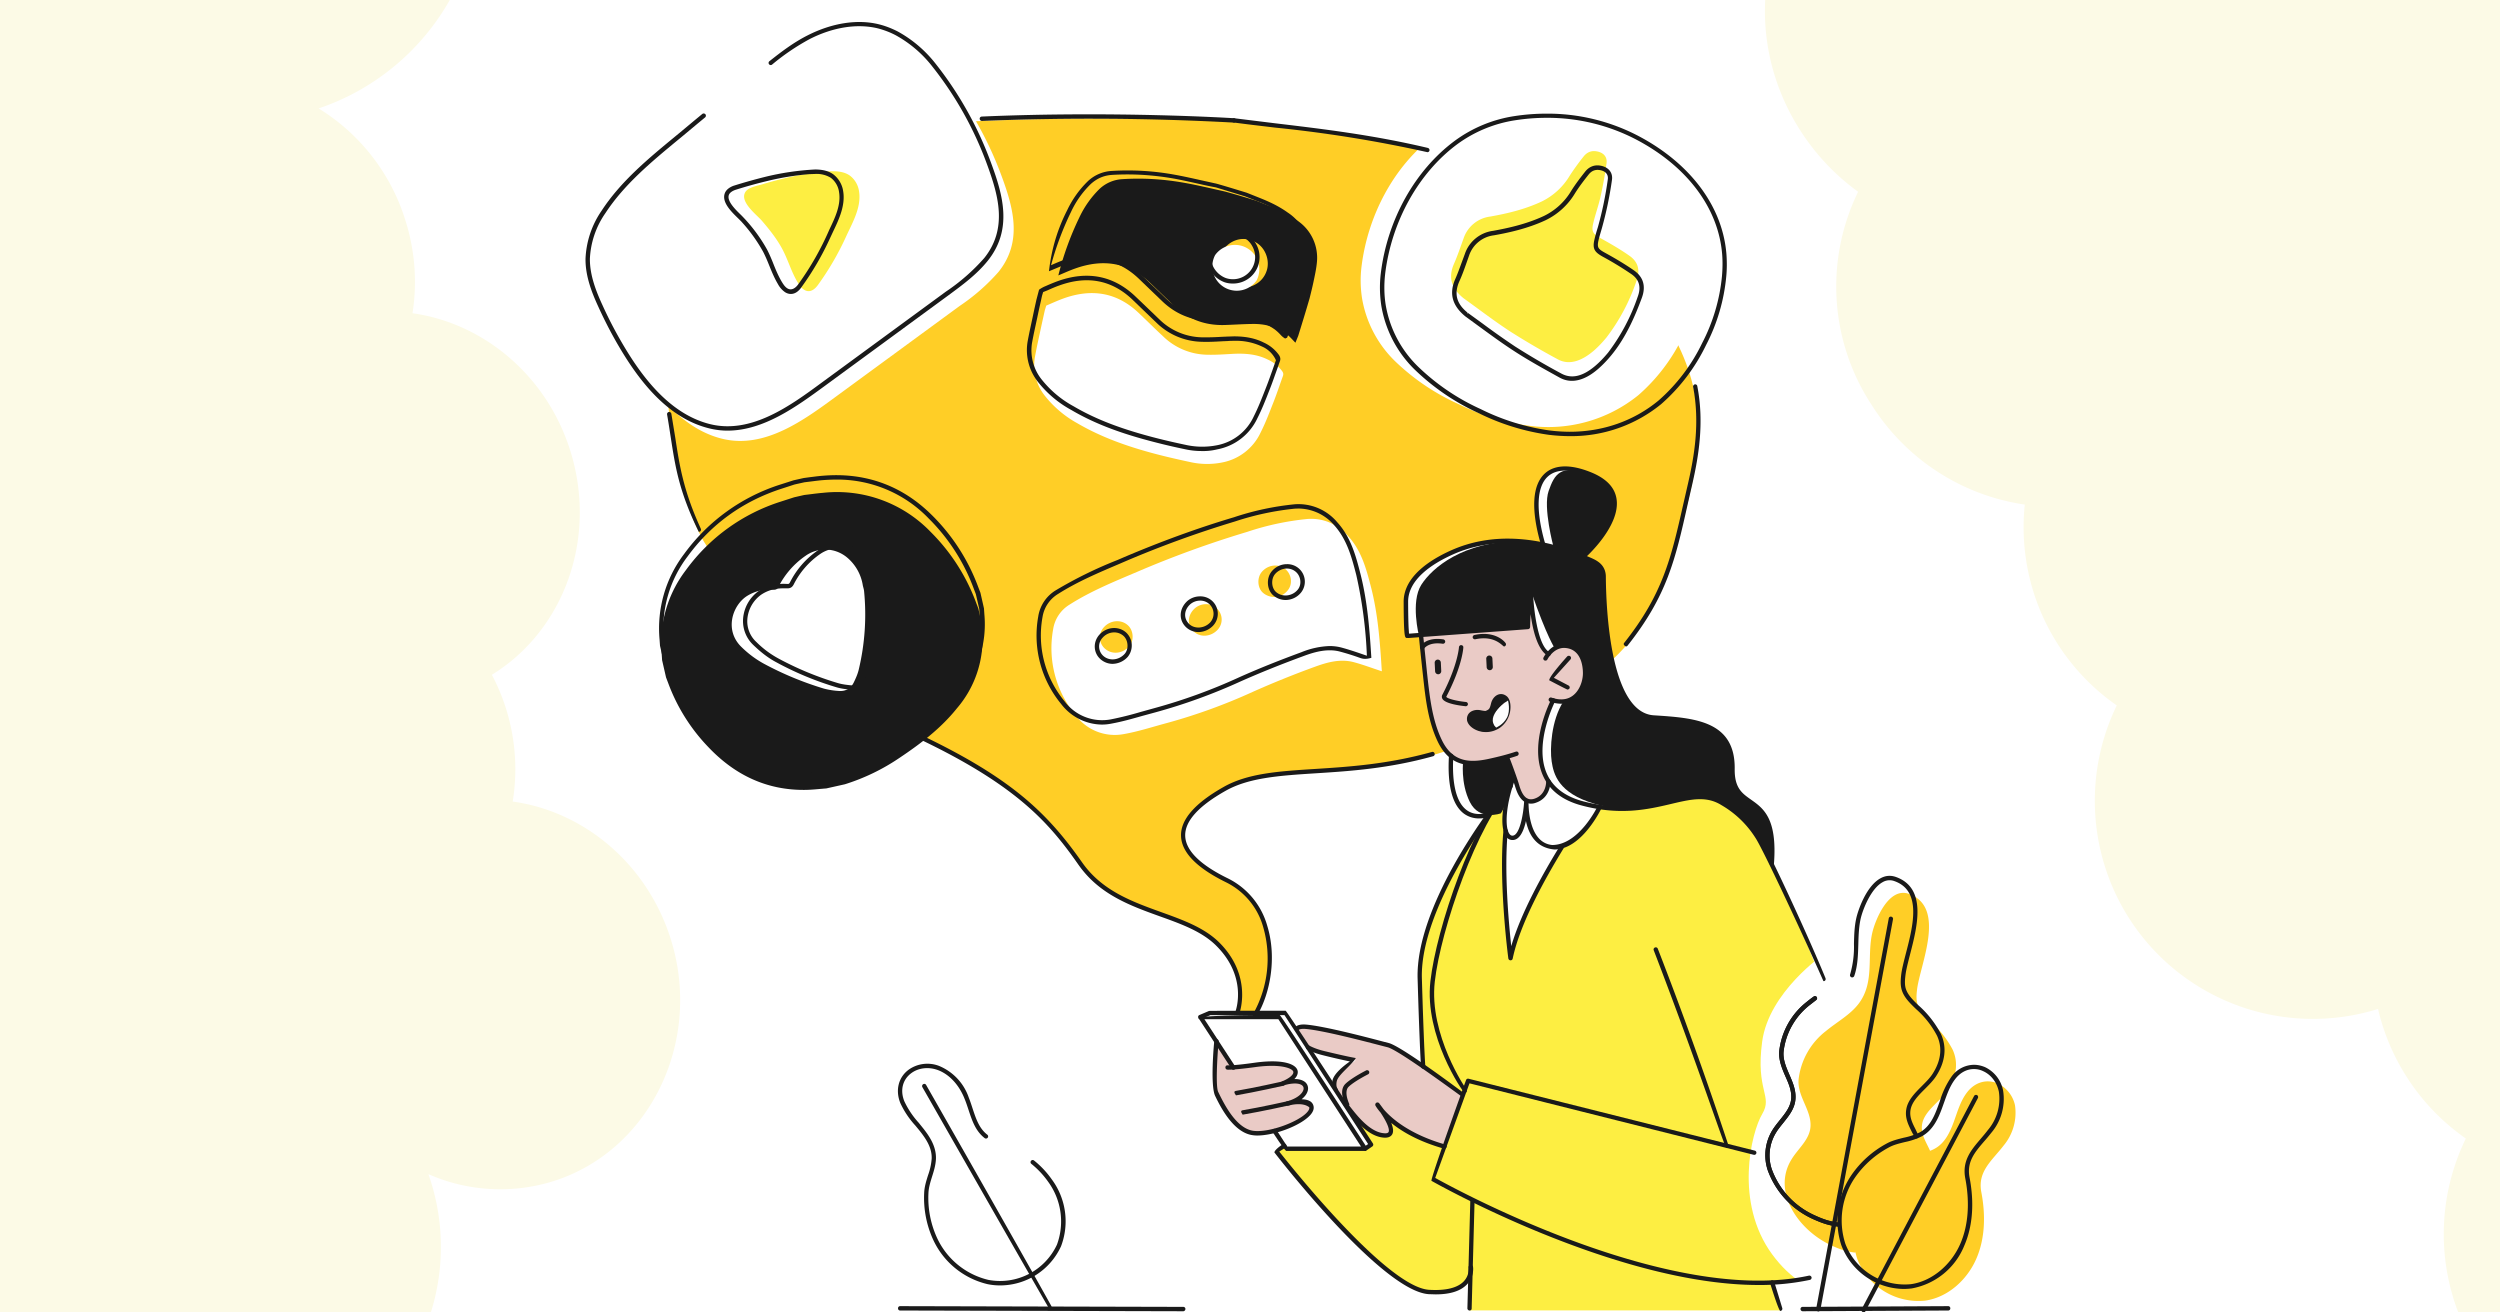
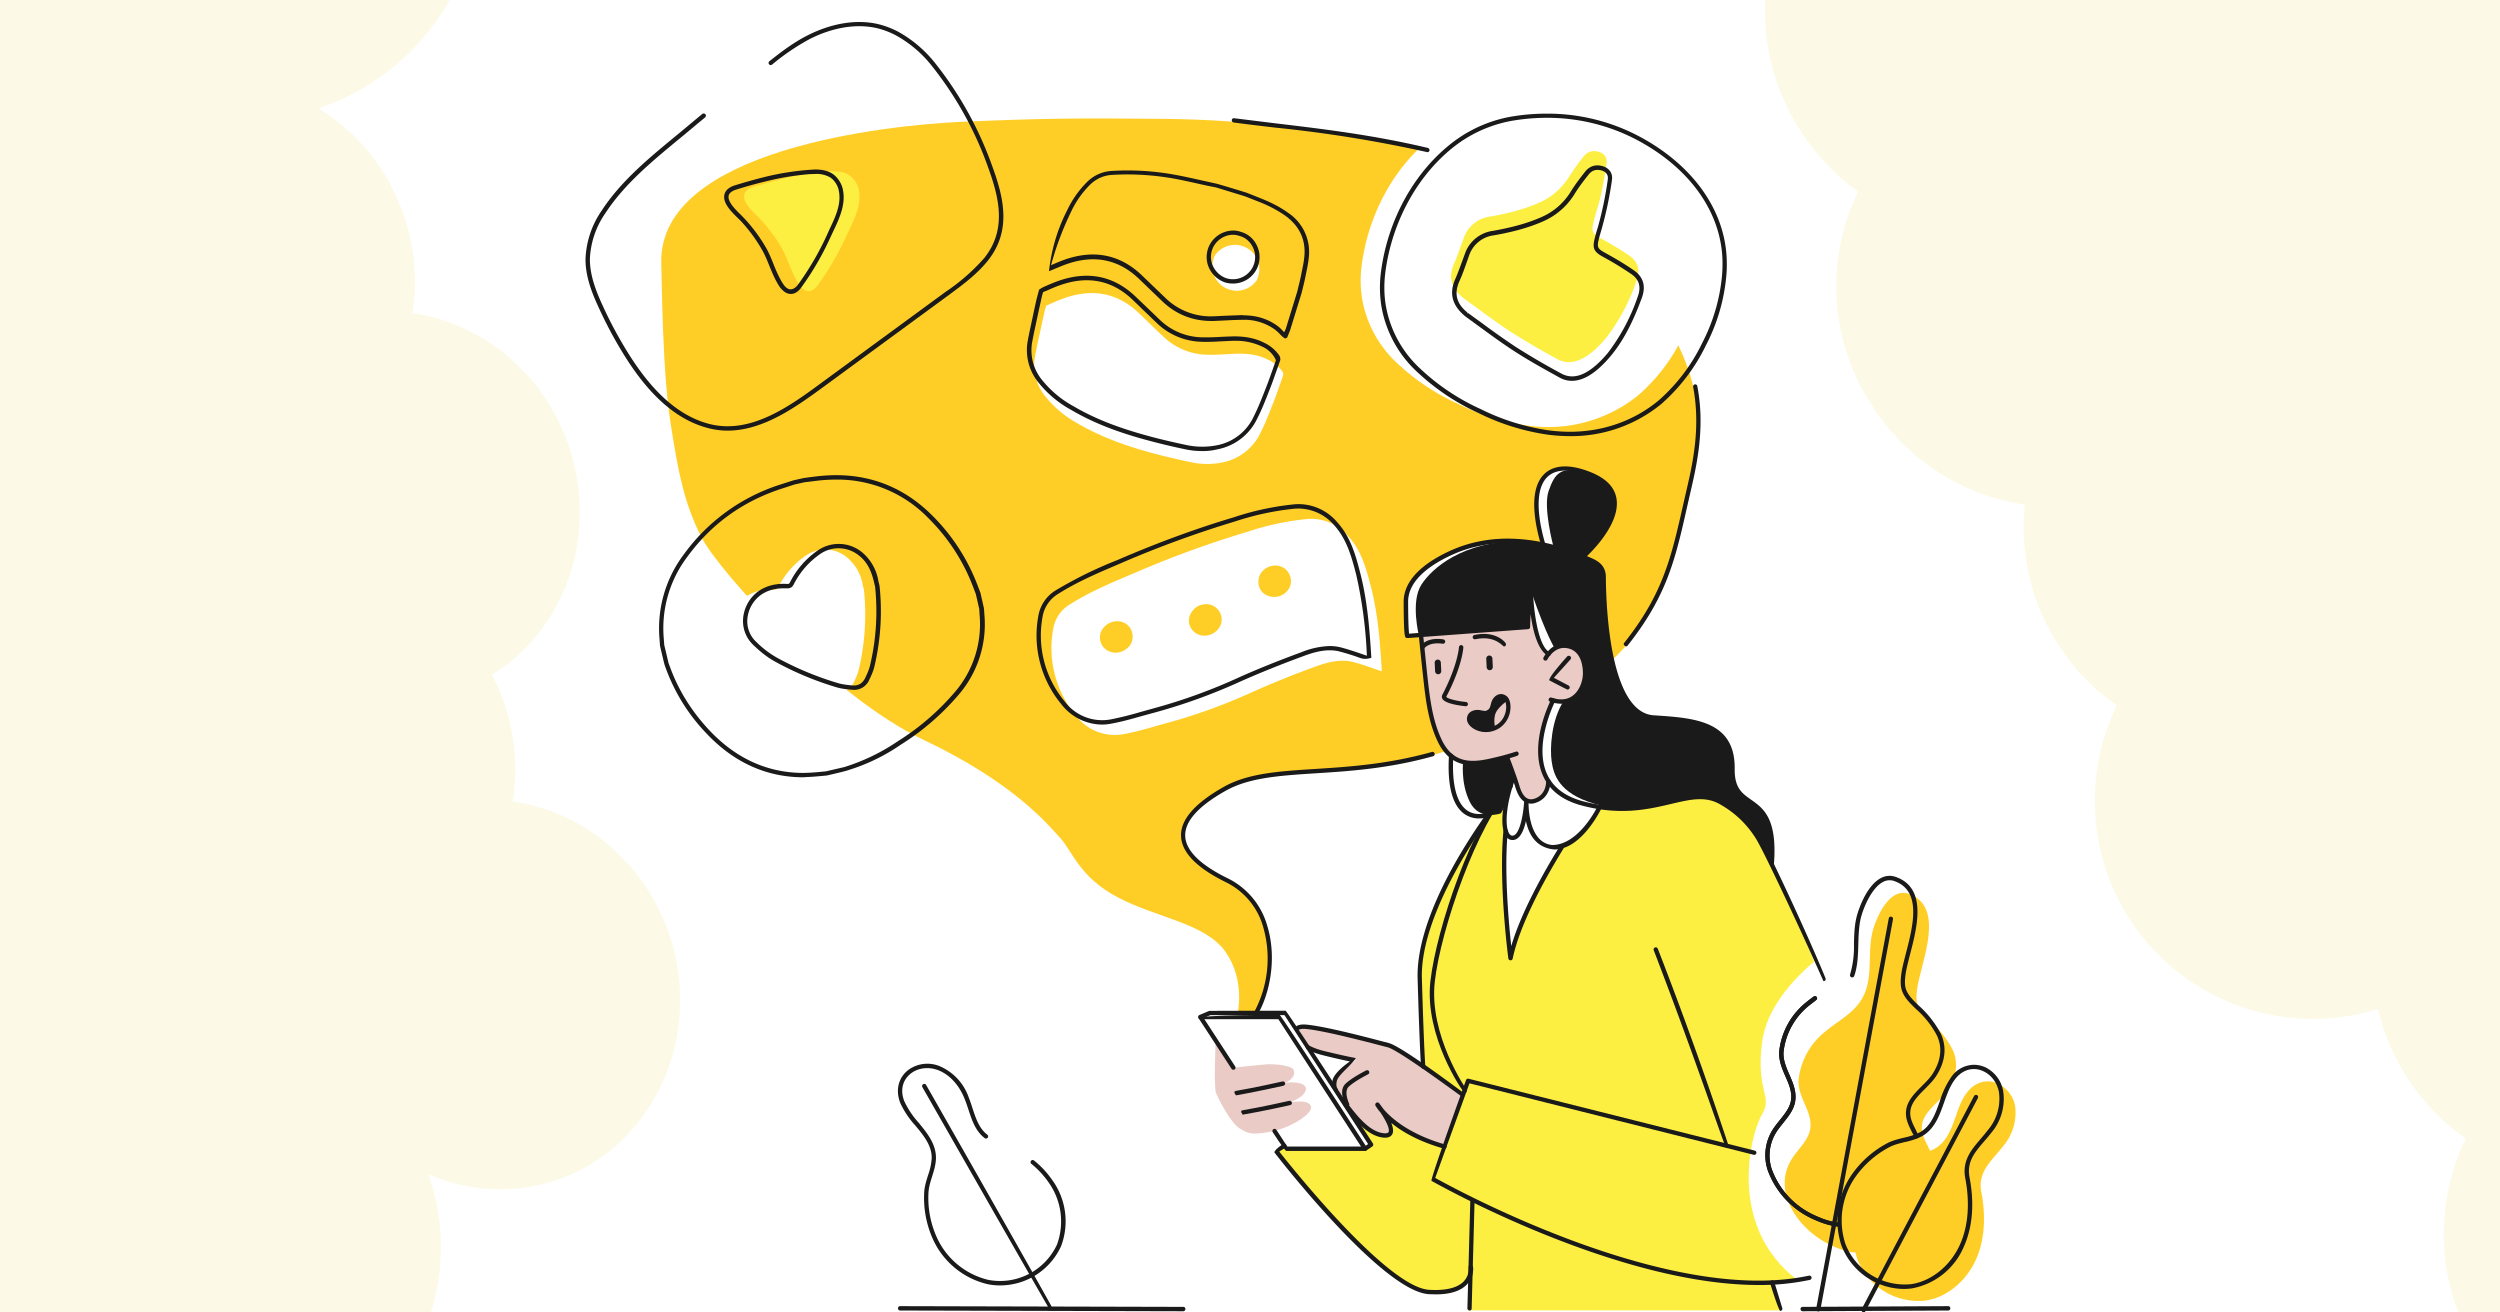
<svg xmlns="http://www.w3.org/2000/svg" xmlns:xlink="http://www.w3.org/1999/xlink" xml:space="preserve" id="b" x="0px" y="0px" version="1.1" viewBox="0 0 2400 1260">
  <style>.st0{fill:#fff}.st1{fill:#ffce26}.st2{fill:#fdee42}.st3{fill:#1a1a1a}.st4{fill:#eacbc6}.st6{fill:#fcfae6}</style>
  <g id="c">
-     <rect width="2400" height="1260" class="st0" />
    <path d="M1205.9 973.7s22.4-37.9 10.8-75.3c-11.6-37.4-24.4-44.6-36.2-50.7-11.8-6.2-41.2-20.9-44.4-41-3.2-20.1 19.8-36.4 42-49.4 22.1-13.1 59.6-14 85.6-15.8 26-1.8 78.7-5.3 123.8-20.3 45.1-15 149.1-61.5 182.2-113 33-51.4 29.3-50.9 40.1-87.5s20.3-74.5 20.4-105.2c.3-45.8-12-100.5-94.1-183.5s-223.1-99-258.6-103.6c-35.6-4.5-75.7-13.4-160.4-14.3-84.8-.9-119.3-.4-193.3 2.8s-290.9 27-289 135c1.9 108.1 6.1 137.8 10.9 166.6 4.8 28.8 10.2 63.8 28 97.8 17.8 33.9 126.1 152.9 212.8 193.9 86.7 41 119.9 81.7 131.5 94.5 11.7 12.8 18.4 37.7 55.7 57.1 37.2 19.4 83.7 24.6 102.9 52.1 19.2 27.6 11.4 59.7 11.4 59.7h17.9v.1z" class="st1" />
    <path d="M1486.6 627.9s-14.4-10.9-25.9-61.1l-3.3 33.9-104.5 8.1s-8.2-32.4 2.2-48.8c10.4-16.4 40-41.7 94.3-42.2 0 0 25.7 3.4 32.7 5.8 0 0-10.3-38-4.7-53.8 5.6-15.8 11-25.9 38.9-16.5 27.4 9.2 26.8 31.9 20.7 46.4-6.9 16.5-26.8 33.4-26.8 33.4s19.5 4.8 19.8 19.4c.3 14.6 3.6 70.6 12.3 95.3 7.9 22.2 17.7 39.8 41.9 40.1 23.6.2 60.4 3.8 67.6 33.2 5.7 23.2-3 33.7 18.8 47.3 17.5 10.9 21.5 19 21 59.3 0 0-12.2-24.3-18.9-32.8-6.7-8.5-33-28.9-42.3-31 0 0-4.6-.2-25.6 4.3-21 4.4-48.9 12.2-83.6 1.9-34.7-10.3-39.2-28.5-41-40.6-1.8-12.1-.5-39.2 11.2-57.5 0 0 20.1 0 20.5-31.3 0 0 2.2-19.4-15.6-19.4-3.5 0-9.7 6.6-9.7 6.6z" class="st0" />
    <path d="M1701.1 829.2s43.8 93.3 59.7 149.1c15.9 55.8 34.9 126.4 29.9 169.1-4.9 42.7-14.4 83.3-89.4 83.9l8.2 26.7h-298.7l.9-34.6s-8.8 27.3-52.5 13.5-134.1-131.8-134.1-131.8l7.6-5.8 1.7 3.6h76.4l-33.7-51.6 5.3-2.1s.7 7.5 11.1 11.7c0 0 14.3.4 35.8-2.9 0 0 23.3 16.6 57.3 42.8l17.9-49.3-38.2-27.5s-3.7-69.7-3.3-83.4c.4-13.7.6-36.6 17.5-74.4 16.9-37.8 45.2-83.5 50.4-86.4l19.3-25.3s-7.2 18.8-5.6 39.4c0 0-1.6 32.8-.5 57.2 1.2 24.4 6.1 67.3 6.1 67.3s10.6-36.8 26.7-65.6c16.1-28.8 22.4-39.2 22.4-39.2s27.6-13.2 35.4-38.5c0 0 18.8 4.9 55.6-1.8s52.3-18.8 81.4 11.7c0-.2 18.6 20.5 29.4 44.2z" class="st2" />
    <path d="M1492.9 622.9s-7.9-11.4-22.8-54.6l-3.4 33.9-104.5 8.1s-8.2-32.4 2.2-48.8c10.4-16.4 40-41.7 94.3-42.2 0 0 25.6 3.4 32.7 5.8 0 0-10.3-38-4.7-53.8s11-25.9 38.9-16.5c27.4 9.2 26.8 31.9 20.7 46.4-6.9 16.5-26.8 33.4-26.8 33.4s19.5 4.8 19.9 19.4c.3 14.6 3.6 70.6 12.3 95.3 7.9 22.2 17.7 39.8 41.9 40.1 23.6.2 60.4 3.8 67.6 33.2 5.7 23.2-3 33.7 18.8 47.3 17.5 10.9 21.5 19 21 59.3 0 0-12.2-24.3-18.9-32.8-6.7-8.5-23.5-26-42.3-31 0 0-8.2-1.8-29.1 2.6-21 4.4-45.3 13.9-80.1 3.6-34.7-10.3-39.2-28.5-41-40.6-1.8-12.1-.5-39.2 11.2-57.5 0 0 20.2 0 20.5-31.3 0 0-2.1-22.2-19.9-22.2-3.4 0-8.6 2.9-8.5 2.9z" class="st3" />
    <path d="M1750.5 916.3s-52.3 35.9-58.8 83.5c-6.5 47.7 10.5 52.1 0 69.7s-27 84.9 9.6 134.7c35.8 48.7 79.1 39.6 79.1 39.6l134.2-260.9-164.1-66.6z" class="st0" />
    <path d="m1446.9 726.2 6.9 18.5-3.2 8.5s-4.4 20-9.8 27.6c0 0-20.4 7.7-29.7-10.8-9.3-18.6-6.4-39.7-6.4-39.7s10.4 2.6 29.6-1.9c8.6-1.9 12.6-2.2 12.6-2.2z" class="st3" />
    <path d="M1469.8 571.9c.1-.3 1.8 45.6 15.4 55.1 1.4.9 12.5-13 26.8-3.9s9.7 29.5 6.4 37.4a20.9 20.9 0 0 1-27.3 11.8s-10.7 22.2-11.7 38.2c-.9 16-1.1 28.2 7.2 40 0 0-.6 16.3-13.2 18.2-12.6 1.9-15.8-11.4-15.8-11.4l-10.6-30.1s-28.1 6.5-39.2 4.7a35.3 35.3 0 0 1-26.8-23.7c-3.9-12.8-9.5-25.6-11.5-49.6-2.1-24-5.1-49.5-5.1-49.5l102-7.8c-.1.2 1.4-23.8 3.4-29.4zM1404.4 1051.3l-17.9 49.3s-12.3-4.3-25-9.3c-22-8.8-42.7-34.5-37.9-29.1 4.7 5.5 15 22.7 10.5 26.4-6.9 5.7-20.8-2.3-30.3-14.4l-10.3-13.4s-12.2-6.1-12.7-15.8c-.5-9.7 2.5-11.6 7.8-16.8a96 96 0 0 1 12.9-10.1s-24.6-4.6-42-10.7c-17.7-6.2-19.3-12.7-17.1-17 2.2-4.3 5.6-5.2 19.6-3.6a1234 1234 0 0 1 72.9 16.6c7.5 2.7 69.5 47.9 69.5 47.9z" class="st4" />
    <path d="M1852.9 1104.9c-3.9-8.9-9.2-16-7.7-25.5 2.1-13.1 17.4-21.9 24.6-32.9 7.9-12.1 10.8-25.7 4.7-38.9a93.2 93.2 0 0 0-20.5-26.2c-5.5-5.3-11.4-10.8-13.3-17.7-1.2-4.2-.9-8.7-.4-13.1 2.6-24.1 28.9-79.4-7.8-92.5-19.8-7-32.7 26.3-35.2 37.8-5.1 22.7 2.5 47.4-13.1 67.8-8.1 10.6-20.8 17.4-31.3 26.1a68.5 68.5 0 0 0-26.3 46.9c-1 16.1 12.2 28.8 11.5 44.4-.6 12.8-11.7 21.2-18.1 31.7-19.3 30.9 6.2 68.1 38.1 82.8 7.6 3.5 14.4 6 22.9 6.9l71.9-97.6z" class="st1" />
    <path d="M1917.9 1040.2c-9.7-4.3-21.4-2.2-29.7 8.7-6.2 8.2-9 18.3-12.5 27.9-3.8 10.3-8.6 20.7-18.5 26-9.9 5.4-22 5.3-31.9 10.8-13 7.1-24.5 17-32.8 29.3a74.4 74.4 0 0 0-9.6 65.4 62.9 62.9 0 0 0 65.3 40.3c21.6-3.1 39.9-19.6 48.8-39.6 8.9-20 9.2-42.9 5.1-64.4-3.9-20.1 10.2-30.3 21.4-44.9a49.2 49.2 0 0 0 10.9-38.6 30.1 30.1 0 0 0-16.5-20.9z" class="st1" />
    <path d="M874.2 1039.6c-8.7 6.1-13 17.2-7.8 29.9 3.8 9.5 11 17.2 17.5 25.2 6.9 8.5 13.2 18 12.7 29.3s-6.8 21.6-7.2 32.9a92.9 92.9 0 0 0 8.2 43.2 75.1 75.1 0 0 0 51.1 42.1 62.8 62.8 0 0 0 68.2-35.1c8.6-20.1 3.9-44.3-8.7-62.2a108.5 108.5 0 0 0-52.5-37.6c-19.2-7.1-20.7-24.4-27.4-41.5a48.8 48.8 0 0 0-27.4-29.2 29.3 29.3 0 0 0-26.7 3z" class="st0" />
    <polygon points="1310.8,1102.8 1234.4,1102.8 1153.1,976.4 1228.4,976.4" class="st0" />
    <path d="m1167.1 998.9 17 26.1s26.5-3 33.2-3.3c6.7-.2 23.2.9 24.8 5.8 1.6 4.9-3 10.3-8.8 12 0 0 16.2-2.2 19.7 3.6 3.5 5.8-7.5 13.6-17.6 15.8 0 0 19.9-4.8 23 2.8 3.1 7.6-21.6 22.1-39.8 25-18.2 2.9-20 1.6-28.6-3.5-8.6-5.1-20.2-28.2-22.6-33.8-2.4-5.7-.3-50.5-.3-50.5z" class="st4" />
-     <path d="M872.9 43.9c14 7.3 26.2 18.5 36.1 31a345.3 345.3 0 0 1 52.6 94.3c11.7 31.6 19.9 63.2-3 91.8a191.2 191.2 0 0 1-37.3 32.7l-117.5 86.1c-31.5 23.1-69.4 51.5-110.5 41.4-40.3-9.9-68.2-47.9-87.8-82a398.5 398.5 0 0 1-17.5-34.5c-6.4-14-11.9-28.9-11.8-44.3a84.9 84.9 0 0 1 15.2-45.1c19.5-29.8 48.2-52.6 75.3-75 20.5-16.9 40.8-34.6 62.3-50.2 19.7-14.3 37.3-31.3 59.3-42.4 20.6-10.5 44.7-15.9 67.2-10.3a75.9 75.9 0 0 1 17.4 6.5z" class="st0" />
    <path d="M721.8 179.9c-3.1 1.2-5.8 2.9-6.9 5.7-3.7 9.1 11.4 20.5 16.4 26.2 7.5 8.7 14.9 18 20.2 28.2 5.2 10.1 8.3 21.1 14.2 31 1.6 2.7 3.5 5.5 6.3 7.2 5.4 3.3 10-.2 13.2-4.6 10.5-14.5 19.5-30 26.9-46.2 6.1-13.4 15-28.3 12.6-43.6a23 23 0 0 0-8.8-15.2c-6.2-4.4-14.4-4.5-22-4a267.2 267.2 0 0 0-42.5 7c-7 1.7-13.9 3.6-20.8 5.7-2.6.7-5.9 1.4-8.8 2.6z" class="st2" />
    <path d="m1003 298 1.4-4.6c5.4-2.3 10.8-4.8 16.3-6.8 26.7-9.7 51.1-6.3 72.2 13.6 7.9 7.5 15.6 15.2 23.6 22.6a62.1 62.1 0 0 0 41.2 17.7c8.5.3 17.1-.3 25.7-.8 11.8-.6 23.2.2 33.9 5.6a34.7 34.7 0 0 1 13.7 11.2c1 1.5 1.2 2.8.6 4.5-2.9 8-5.6 16.2-8.7 24.2-4 10.1-7.8 20.4-12.7 30a51.3 51.3 0 0 1-37.1 28.8 73.3 73.3 0 0 1-29.5-.2c-14-3-28.1-6.2-41.9-10.1-23.5-6.6-46.3-15-67.5-27.4a103 103 0 0 1-30.7-25.8 47 47 0 0 1-9.9-38.2c1.9-10.4 4.3-20.8 6.5-31.2l2.9-13.1z" class="st0" />
-     <path d="m1246.3 322.4-2.7 6.6c-2.8-2.8-5.4-6-8.6-8.3-9.6-7-20.7-9.9-32.5-9.7-8.8.1-17.6.7-26.5 1-18.4.6-34.6-5-48.1-17.7-7.9-7.4-15.7-15.1-23.6-22.6-21.1-19.9-45.4-23.5-72.2-13.9-5.4 1.9-10.6 4.3-16.1 6.6a289.1 289.1 0 0 1 20.2-55.7 94.5 94.5 0 0 1 19.2-27.2 34.8 34.8 0 0 1 21.9-9.5c20.2-1.3 40.3 0 60.2 3.6 12.8 2.3 25.5 5.4 38.2 8.2 11.5 3.1 20.9 6 30.3 8.9l12.6 5a124 124 0 0 1 26.3 13.7 43 43 0 0 1 19.3 40.7c-.6 6.3-2 12.5-3.3 18.7-1.1 5.2-2.4 10.4-3.7 15.6-3.5 12.1-7.2 24.1-10.9 36zm-45.8-91.8c-11.9-4.2-24.8 3.3-28.7 14.2a23.6 23.6 0 0 0 14.5 30.2c11 3.7 26.2-1.8 30.1-16.4 2.8-10.7-3.1-24.6-15.9-28zM942.5 598.9l-3.3-14.7-2.2-5.8a187.2 187.2 0 0 0-43.8-68 124.7 124.7 0 0 0-103-37.3c-6.1.5-12.1 1.4-18.2 2.1l-9.6 2.2-12.7 4.1a179.7 179.7 0 0 0-91.3 65.9 115.7 115.7 0 0 0-23.7 69.1c0 5.7.6 11.5.9 17.2l3.8 16.6 2.2 5.8a176.6 176.6 0 0 0 38.4 61.1c25.3 26.7 56 41.6 93.3 41.1 6.6-.1 13.2-.9 19.9-1.4l17.9-4a199.2 199.2 0 0 0 52.2-25.2c20.5-13.7 40-28.5 55.5-47.9a101.6 101.6 0 0 0 24.4-63.2c.2-6-.4-11.9-.7-17.7z" class="st3" />
    <path d="M828.3 562a43.8 43.8 0 0 0-15.1-26.8 32.7 32.7 0 0 0-39.9-1.6 80.3 80.3 0 0 0-26 29.8c-1.1 2.1-2.2 2.8-4.5 2.7a41 41 0 0 0-26.2 6.4c-13.8 9.3-21.2 32.9-4.7 48.7a96.2 96.2 0 0 0 21.5 16 309.2 309.2 0 0 0 57.7 23.9 72 72 0 0 0 13.9 2.2c6.7.6 11.8-2.3 14.7-8.3 1.9-3.9 3.7-8 4.7-12.2a228 228 0 0 0 5.1-75.5c-.2-1.7-.8-3.5-1.2-5.3zM1339 346.5a110 110 0 0 1-31.4-59.9 111 111 0 0 1-.5-31c6-48.2 30.6-96.2 70-125.5a127.5 127.5 0 0 1 56.3-23.4 190 190 0 0 1 118.3 19c42.9 22.7 79.2 61.6 83.1 111.9.5 6.9.5 13.9-.2 20.8-2 22.7-8.9 44.7-19.2 65a175.1 175.1 0 0 1-42.5 55.9 137.2 137.2 0 0 1-106.5 29.2c-23.2-3-45.6-10.4-66.5-20.7a214.9 214.9 0 0 1-60.9-41.3z" class="st0" />
    <path d="M1530 336.7c-10.1 8.6-22.6 14.8-34.6 8.2a723.3 723.3 0 0 1-45-26.3c-15.6-10.1-30.3-21.5-45.4-32.3-11.6-9.4-15-19.9-9.1-33.2 3.5-7.9 6.2-16.2 9.2-24.4a31 31 0 0 1 25.5-20.8c16.9-3 33.4-7 49.1-14.3a64.1 64.1 0 0 0 27.4-25.2 234 234 0 0 1 13.2-18.2c2.9-3.7 6.9-5.7 11.9-5 6.6.9 10.9 4.9 10.1 11.4a376.7 376.7 0 0 1-6 33.1c-1.9 8.3-4.9 16.4-6.8 24.7-1.9 8-.1 10.4 7.1 14.3 9.4 5.2 18.8 10.6 27.6 16.8 8.5 5.9 10.6 14 6.8 24.2a187.6 187.6 0 0 1-28.8 54.3c-3.3 4-7.5 8.6-12.2 12.7z" class="st2" />
    <polygon points="1316.4,1097.9 1310.8,1102.8 1228.4,976.4 1153.6,975.9 1161.6,972.4 1234.3,972.4" class="st0" />
    <path d="M1206.3 269.3a23.4 23.4 0 0 1-39.8-24.4 23.4 23.4 0 0 1 39.8 24.4zM1326.5 644.4c-9.3-3-18.1-6.4-27.2-8.8-12.8-3.3-25.2.2-37 4.5a913.9 913.9 0 0 0-59.9 24.2 544 544 0 0 1-81.8 29.7c-13.9 3.7-27.5 8.2-41.6 10.7a46.8 46.8 0 0 1-46.6-18.3 101 101 0 0 1-21.4-82.2 33.7 33.7 0 0 1 16-23.9c20.3-12.9 42.5-21.9 64.6-31.3a987.7 987.7 0 0 1 105.7-38.4 262 262 0 0 1 58-12.4c15.8-1 28.6 5.1 39.1 16.7 12.6 13.8 17.2 31.1 21.7 48.5 6.8 26.3 8.7 53.3 10.4 80.3.2.5 0 1 0 .7z" class="st0" />
    <path d="M1168.8 604.7c-6.5 6.8-16.7 7.5-23 1.4-6-5.8-6-14.6.2-21.1 5.9-6.2 16.1-6.7 22-1.1 6.1 5.7 6.4 14.9.8 20.8zM1234 546.4c6 5 7.1 14.3 2.4 20.1a16.5 16.5 0 0 1-23.8 2.7c-5.4-4.5-6.1-14.3-1.4-20 5.8-7.1 16.1-8.4 22.8-2.8zM1059.9 602c6.2-6.8 16.6-7.6 23-1.6 5.4 5 5.9 14.7 1.2 20-6.6 7.4-16.8 8.3-23.6 2.1a14.4 14.4 0 0 1-.6-20.5z" class="st1" />
    <path d="M698.5 413.4c-5.9 0-11.8-.7-17.8-2.2-43.4-10.7-71.6-52.5-89.1-83-6.1-10.7-11.9-22-17.6-34.6-6-13.1-12.1-28.8-11.9-45.2a87.5 87.5 0 0 1 15.5-46.2c18.4-28.2 45-50.1 70.7-71.3l5.1-4.2 13.3-11.1 7.5-6.2c.9-.7 2.2-.6 3 .3.7.9.6 2.2-.3 3l-7.5 6.2-13.3 11.1-5.1 4.2c-25.4 21-51.7 42.7-69.8 70.4a83 83 0 0 0-14.9 43.9c-.1 15.6 5.8 30.7 11.6 43.4a390.5 390.5 0 0 0 17.5 34.3c17.1 29.8 44.6 70.7 86.4 81 39.5 9.7 77.1-17.8 107.2-40L908 280a189.3 189.3 0 0 0 36.9-32.3c22.6-28.3 13.7-59.8 2.7-89.8a337 337 0 0 0-52.3-93.7 114.3 114.3 0 0 0-35.5-30.4c-5.5-2.9-11.2-5-16.8-6.5-19.8-4.9-43.1-1.3-65.7 10.2A217.8 217.8 0 0 0 741.2 62a2 2 0 1 1-2.6-3.2c11.1-8.8 23.1-18 36.8-24.9C798.9 22 823.3 18.2 844 23.4c6 1.5 11.9 3.8 17.8 6.8a118.7 118.7 0 0 1 36.8 31.5 343 343 0 0 1 52.9 94.9c11.5 31 20.7 63.9-3.3 93.8-10.6 13.2-24.4 23.3-37.7 33.1l-119 87.2c-26.4 19.3-58.3 42.7-93 42.7z" class="st3" />
    <path d="M759.2 282.2c-1.8 0-3.6-.5-5.4-1.6a22.1 22.1 0 0 1-7-7.9c-3.4-5.7-5.9-11.8-8.3-17.7-1.8-4.5-3.7-9.1-6-13.5a150.6 150.6 0 0 0-19.9-27.8c-1-1.2-2.5-2.6-4.1-4.2-6.8-6.6-16-15.7-12.6-24.2 1.2-2.9 3.8-5.2 8.1-6.9a524.8 524.8 0 0 1 29.7-8.4 257.7 257.7 0 0 1 48.7-7.3c7.5 0 13.1 1.5 17.5 4.6a25 25 0 0 1 9.6 16.6c2.1 13.6-4.2 26.9-9.8 38.6l-2.9 6.2a273.6 273.6 0 0 1-27.1 46.6c-3.1 4.6-6.6 6.9-10.5 6.9zM782.5 167l-5.6.2a260 260 0 0 0-42.1 7 419.4 419.4 0 0 0-29.2 8.2c-3.1 1.2-5 2.7-5.8 4.5-2.4 5.9 6.1 14.2 11.7 19.6a152.6 152.6 0 0 1 24.9 33.1c2.3 4.5 4.3 9.2 6.1 13.8 2.3 5.8 4.8 11.7 8 17.1 1.4 2.3 3.1 5 5.5 6.4 4.2 2.5 8.2-.9 10.4-4.1a276.1 276.1 0 0 0 29.7-52.2c5.6-11.7 11.4-23.8 9.4-36.1a20.7 20.7 0 0 0-7.9-13.8 26.1 26.1 0 0 0-15.1-3.7zM1153.8 433c-5.2 0-10.4-.5-15.5-1.6a609.5 609.5 0 0 1-42-10.2c-27.4-7.7-49-16.5-68-27.7a104 104 0 0 1-31.4-26.3 49.1 49.1 0 0 1-10.3-39.8c1.4-7.6 3.1-15.2 4.7-22.7l1.8-8.5 1.9-8.6 2.5-9.5c2.9-2 4.7-2.8 6.4-3.5 3.6-1.6 7.4-3.2 11.2-4.6 28.5-10.3 53.5-5.5 74.4 14.1l11.3 10.8 12.3 11.8a60 60 0 0 0 39.8 17.1c6.9.2 14-.1 20.8-.5l4.7-.2 6.2-.2c11.4 0 20.6 1.9 28.7 6a36.5 36.5 0 0 1 14.5 11.9c1.4 2.1 1.7 4.1.8 6.3l-3.3 9.3c-1.8 5-3.5 10-5.4 14.9l-1.8 4.6c-3.3 8.5-6.8 17.3-11 25.6a53.4 53.4 0 0 1-38.6 29.9 56.2 56.2 0 0 1-14.7 1.6zm-152.4-152.6-1.1 3.7-1 4.6-1.9 8.5-1.8 8.5c-1.6 7.5-3.3 15-4.7 22.6a44.8 44.8 0 0 0 9.5 36.5 100 100 0 0 0 30.2 25.2c18.7 11 40 19.6 67 27.2 12.3 3.5 25.6 6.7 41.7 10.1a73 73 0 0 0 28.7.2 48.9 48.9 0 0 0 35.6-27.7c4.1-8.1 7.5-16.8 10.8-25.2l1.8-4.6c1.9-4.9 3.6-9.8 5.4-14.8l3.3-9.4a26 26 0 0 0-13.3-13.1 58.2 58.2 0 0 0-26.9-5.5c-2 0-4 0-6 .2l-4.7.2c-6.9.4-14.1.8-21.2.5a64 64 0 0 1-42.5-18.2l-12.3-11.8-11.2-10.8c-19.7-18.5-43.1-23-70-13.2-3.7 1.3-7.4 2.9-10.9 4.5l-4.5 1.8z" class="st3" />
    <path d="M1233.7 325c-2.4-1.5-3.2-2.4-4.1-3.3a42.2 42.2 0 0 0-5.8-5.4 50.2 50.2 0 0 0-30.3-9.3c-6.3.1-11.6.3-16.8.6l-10.6.5c-19.3.7-36-5.5-49.6-18.2l-12.6-12.1-10.9-10.5c-19.7-18.6-43.1-23.1-70-13.4-3.6 1.3-7 2.8-10.7 4.3l-5.3 2.2c2.5-21.8 8.4-40.8 17.5-58.6a96.2 96.2 0 0 1 19.7-27.7 36.3 36.3 0 0 1 23.2-10 250 250 0 0 1 60.7 3.7c8.8 1.6 17.6 3.6 26.1 5.5l12.2 2.7c1.9.2 30.4 9 30.4 9l12.8 5.1c7.7 3.1 17.6 7.4 26.7 14a45.1 45.1 0 0 1 20.2 42.6c-.5 5.2-1.5 10.4-2.6 15.5l-.7 3.5c-.7 3.6-1.6 7.2-2.5 10.9l-1.2 4.8-11.1 36-2.8 6.8-1.9.8zm-40.1-22.3c12.5 0 23.5 3.4 32.7 10.1 2.4 1.7 4.4 3.9 6.3 6 .3.3 1.8-3.3 1.8-3.3l11-35.7 1.1-4.7c.9-3.6 1.8-7.1 2.5-10.7l.7-3.5c1-4.9 2.1-10 2.5-15 1.4-16-4.8-29-18.4-38.9a121.6 121.6 0 0 0-25.8-13.5l-12.7-5-28-8.6c-6-1.1-10.1-2-14.1-2.9-8.5-1.9-17.3-3.9-25.9-5.5-20.2-3.6-40.2-4.8-59.7-3.6-7.9.5-14.6 3.4-20.6 8.9a90.9 90.9 0 0 0-18.8 26.6 293.2 293.2 0 0 0-19.2 51.2c5.2-2.3 8.8-3.8 12.4-5.1 28.4-10.2 53.4-5.3 74.3 14.3l11 10.6 12.6 12.1a62.3 62.3 0 0 0 46.6 17.1l10.5-.5 16-.6h1.2v.2zm-10.2-30.5c-2.7 0-5.3-.4-7.7-1.2a26.4 26.4 0 0 1-14.8-13.3c-3-6.1-3.3-12.9-1-19.6a25.9 25.9 0 0 1 23.7-16.8c2.6 0 5.2.4 7.6 1.3a23.5 23.5 0 0 1 14.4 11.2 25.4 25.4 0 0 1-22.2 38.4zm.2-46.8c-8.6 0-16.9 5.9-19.8 14a21 21 0 0 0 .8 16.4c2.5 5.2 7.3 9.4 12.4 11.2a21.3 21.3 0 0 0 24.9-31.2c-2.7-4.7-7-8-12-9.3-2.1-.7-4.1-1.1-6.3-1.1zM771.5 746.2c-35.5 0-66.8-14.1-93-41.8a178.1 178.1 0 0 1-40.4-65.9c-.6-1.6-4.5-18.6-4.5-18.6l-.4-5.7a118.1 118.1 0 0 1 23.5-82.3 182.9 182.9 0 0 1 92.3-66.7l12.8-4.1 9.8-2.2 5.9-.8c4.2-.5 8.4-1.1 12.6-1.4 40.7-3.4 76 9.4 104.6 37.9a189 189 0 0 1 44.3 68.7l2.2 5.7 3.4 15 .4 5.8a103.6 103.6 0 0 1-24.4 76.8 241.4 241.4 0 0 1-56 48.4 184.6 184.6 0 0 1-50.8 24.5c-1.7.8-20.1 5-20.1 5l-6.6.6c-4.5.4-9.1.8-13.8.9l-1.8.2zm31.3-285.8c-4.1 0-8.3.2-12.5.5-4.1.3-8.2.9-12.4 1.4l-5.7.7-9.4 2.1-12.6 4.1c-37 12-67.4 33.9-90.2 65.1a113.8 113.8 0 0 0-22.7 79.6l.4 5.4 4.2 17.6 1.6 4.2c8 21.8 20.7 42.2 37.9 60.4 25.4 26.8 55.6 40.5 89.9 40.5a189 189 0 0 0 15.2-.9l6.3-.6 17.7-4.1a193.2 193.2 0 0 0 51.4-24.8 237.4 237.4 0 0 0 55-47.5 99.8 99.8 0 0 0 23.5-73.9l-.3-5.5-3.3-14.4-2.1-5.5a185 185 0 0 0-43.3-67.2 121.4 121.4 0 0 0-88.6-37.2z" class="st3" />
    <path d="M819.5 662.3c-6.2-.5-11.2-1-16.1-2.4a300 300 0 0 1-58.1-24.1c-7.2-3.8-14.2-9-21.9-16.4a31.6 31.6 0 0 1-10-25.9 36 36 0 0 1 14.9-26.1c7.8-5.3 17-7.5 27.6-6.8 1.3 0 1.7-.1 2.5-1.6a81.8 81.8 0 0 1 26.7-30.6 35.4 35.4 0 0 1 42.4 1.7 45.5 45.5 0 0 1 15.8 28c.8 2.9 1.1 4.3 1.2 5.7 2.6 25.7.8 51.3-5.1 76.2-1.1 4.5-3 8.7-4.9 12.6a15.9 15.9 0 0 1-15 9.7zM752 564.8c-8.2 0-15.2 2-21.4 6.2a32 32 0 0 0-13.1 22.9 27 27 0 0 0 8.7 22.5 91.5 91.5 0 0 0 21 15.7 300 300 0 0 0 57.3 23.7c4.5 1.3 9.3 1.8 13.5 2.2 5.8.6 10.1-1.9 12.6-7.2 1.8-3.7 3.6-7.7 4.6-11.8 5.8-24.4 7.5-49.6 5-74.8-.1-1.1-.4-2.3-.7-3.4-2.9-13.4-7.4-21.6-14.8-27.4a31 31 0 0 0-37.4-1.5A77.9 77.9 0 0 0 762 561c-1 1.9-2.5 3.8-5.8 3.8H752zM1426.6 702.8c-9.2 0-16.4-5.2-17.9-10.1a8.3 8.3 0 0 1 1.1-7.4c2.2-3 6.7-4.4 11.4-3.5 2.3.5 3.9.7 5 .7 3.3-1.4 3.9-1.8 5.2-7.2 1.3-5.3 5.2-9 9.6-9 2 0 3.9.8 5.6 2.2 2.5 2.2 3.8 6.6 3.4 11.9a24.3 24.3 0 0 1-10.6 18.6c-4 2.5-8.3 3.8-12.8 3.8zm-8.1-17.1c-2.3 0-4.2.8-5.2 2.1-.7 1-.9 2.2-.5 3.7.9 2.9 6.6 7.1 13.9 7.1 3.7 0 7.3-1.1 10.5-3.1 4.9-3.2 8.2-8.9 8.7-15.4.3-4.3-.8-7.3-2-8.4-3.1-2.7-7.1-.1-8.3 4.6-1.5 6.1-2.4 7.5-4.9 9-2 1.2-3.3 1.9-10.2.6a15 15 0 0 0-2-.2zM1750.5 941.9c-20.3-46-58.6-127.8-65.3-137.6a94.7 94.7 0 0 0-32.5-31.3c-14.6-9.2-29.5-5.7-48.5-1.2-21.6 5.1-48.5 11.4-85.7 1.5-18.5-4.9-31.1-14.6-37.3-28.8-13.6-30.8 7.1-71.4 8-73.1.5-1 1.8-1.4 2.8-.9 1 .5 1.4 1.8.9 2.8-.2.4-20.7 40.6-7.9 69.5 5.7 12.9 17.4 21.8 34.6 26.4 36.2 9.6 62.5 3.4 83.7-1.5 19.9-4.7 35.6-8.4 51.7 1.8a101.3 101.3 0 0 1 33.8 32.5c6.7 9.9 45.3 92.2 63.7 137.1.4 1.1-.1 2.3-1.1 2.7l-.9.1zM1688.4 1233.6c-138.2 0-312.2-98.9-314.2-100-.9-2.5 33.2-96.7 33.2-96.7a2 2 0 0 1 2.5-1.3l274.7 69a2 2 0 1 1-1 4l-272.9-68.6-32.9 90.8c19.8 11 224.7 122.9 358.8 93.8 1.1-.2 2.2.5 2.5 1.6.2 1.1-.5 2.2-1.6 2.5a231 231 0 0 1-49.1 4.9z" class="st3" />
    <path d="M1498.8 675.6a35 35 0 0 1-10.7-1.9 2.1 2.1 0 1 1 1.4-4c7.9 2.7 14.7 2.2 20-1.6 6.9-4.9 10.1-14.5 10.1-21.8 0-5.6-1.2-23.9-18.1-24.3-10.3 0-16 11-16 11.1-.5 1-1.8 1.4-2.8.9-1-.5-1.5-1.8-.9-2.8.3-.6 6.9-13.4 19.4-13.4 16.9.4 22.6 15 22.6 28.5a32 32 0 0 1-11.9 25.2 22.1 22.1 0 0 1-13.1 4.1z" class="st3" />
    <path d="M1504.8 662c-1-.2-17.5-8.9-17.5-8.9-.6-3.3 17.2-22.9 17.2-22.9.8-.8 2.1-.9 3-.1.9.8.9 2.1.1 3l-15.9 17.6 14.1 7.4c1 .5 1.4 1.8.9 2.8-.4.6-1.1 1-1.9 1.1zM1414.2 734.6c-2.8 0-5.4-.2-8-.7-11.4-2.1-19.9-9.3-26-22-9.3-19.5-11.7-41.1-14-62.1-1.2-10.8-4.2-39-4.1-39.9.2-1.2 1.2-2 2.4-1.8 1.1.2 1.9 1.2 1.8 2.4l3.7 36c2.6 23.5 5 44.8 14 63.6 5.4 11.4 12.9 17.8 23 19.7 6.1 1.1 13 .7 21.8-1.2 10.6-2.3 18.9-4.5 26.4-7 1.2-.4 2.3.2 2.6 1.3.4 1.1-.2 2.3-1.3 2.7-7.6 2.6-16.2 4.8-26.9 7.2a75.2 75.2 0 0 1-15.4 1.8z" class="st3" />
    <path d="M1407.1 678c-4.7-.5-19.8-2.3-22.4-7.2a3.9 3.9 0 0 1 0-3.9c14.8-28.3 15.9-45.5 15.9-45.6.1-1.1 1-2 2.1-2 1.3.1 2.2 1 2.1 2.2 0 .7-1.1 18.2-16.4 47.4.7 1.7 9.7 4.1 18.9 5 1.1.1 2 1.1 1.9 2.3-.1.9-1 1.8-2.1 1.8zM1365.2 623.7c-2-.9-2.4-2.1-1.8-3.1.2-.4 5.6-9.3 22.2-6.8 1.1.2 1.9 1.2 1.8 2.4a2.2 2.2 0 0 1-2.4 1.8c-13.6-2-17.8 4.5-17.9 4.8-.5.6-1.2.9-1.9.9zM1443.7 620.6c-2-1.2-9.4-10.8-27.4-6.9-1.1.2-2.2-.5-2.5-1.6-.2-1.1.5-2.2 1.6-2.5 20.7-4.5 29.6 7.1 29.9 7.7a2 2 0 0 1-.4 2.9c-.3.3-.7.4-1.2.4zM1430.3 643.4a3 3 0 0 0 2.8-3.1l-.4-8.2a3 3 0 0 0-3.1-2.8 3 3 0 0 0-2.8 3.1l.4 8.2a3 3 0 0 0 3.1 2.8zM1380.8 647.3a3 3 0 0 0 2.8-3.1l-.4-8.2a3 3 0 0 0-3.1-2.8 3 3 0 0 0-2.8 3.1l.4 8.2a3 3 0 0 0 3.1 2.8z" class="st3" />
    <path d="M1701.1 831.3c-1.3-.1-2.2-1.1-2.1-2.3 3.1-41.4-8.8-49.8-20.4-57.9-8.7-6.1-17.7-12.4-17.4-32.8.6-42.6-33.7-44.8-73.4-47.3-44.7-2.9-50-97.1-50.3-137.4 0-1.6-.3-3.1-.8-4.5-2.1-5.8-7.5-8.1-13.3-10.6-48.9-20.6-92.2-22.6-128.9-6.1-19.5 8.8-42.8 23.8-42.7 45.4.1 26.2.9 31 1 31.7-.6 2.9-1.9 3.3-2.9 2.8-1.2-.6-2.3-1.2-2.4-34.5-.1-18.9 15.6-35.9 45.2-49.3 37.8-17 82.2-15 132 5.9 6.3 2.7 13.2 5.5 15.9 13.1.6 1.8 1 3.8 1 5.9.2 30.6 4.1 130.6 46 133.3 38.7 2.5 78.4 5 77.7 51.6-.2 18.2 7.1 23.3 15.6 29.3 11.9 8.4 25.4 17.8 22.1 61.6.1 1.2-.8 2.1-1.9 2.1zM1492.2 815.5c-18.3-1.7-24.7-15.3-27.3-27.3-2 9-5.7 17.7-12.2 18.2-2.8.2-5.2-.9-6.9-3.3-6.3-8.4-4-33.4 5.4-58.1a2 2 0 0 1 2.7-1.2 2 2 0 0 1 1.2 2.7c-9.7 25.4-10.7 47.8-6 54.1.9 1.2 2 1.8 3.2 1.6 6.4-.5 10.2-19.8 10.9-33.4.1-1.3.9-2.2 2.2-2.1 1.2.1 2 1 2 2.2 0 1.3-1.3 39.8 22.6 42.3 25.9.1 43.7-37.1 43.8-37.4.5-1 1.7-1.5 2.8-1 1.1.5 1.5 1.7 1 2.8-.9 1.7-19.2 39.9-45.4 39.9zM1657.2 1101.9c-2.2-2.2-27.6-80.4-69.6-189.6a2 2 0 0 1 1.2-2.7 2 2 0 0 1 2.7 1.2 3951.4 3951.4 0 0 1 67.7 188.4 2 2 0 0 1-1.4 2.6l-.6.1zM1410.8 1258.1c-1.2 0-2.1-1-2.1-2.1l2.8-103.6c0-1.2.9-2.2 2.1-2a2 2 0 0 1 2 2.2l-2.8 103.6c.1 1-.9 1.9-2 1.9zM1709 1258.5c-2-1.5-9.7-26.7-9.7-26.7-.3-1.1.3-2.3 1.4-2.6 1.1-.3 2.3.3 2.6 1.4l7.7 25.2c.3 1.1-.3 2.3-1.4 2.6l-.6.1z" class="st3" />
    <path d="M1406 1049.2c-2.1-1.4-38.8-54.7-32.8-107.3 5.7-50.4 40.7-154.1 75.5-188.7.8-.8 2.1-.8 3 0 .8.8.8 2.2 0 3-33.1 32.8-68.7 136.1-74.3 186.2-5.8 51.1 30 103.1 30.4 103.6.7.9.4 2.2-.5 2.9l-1.3.3zM1310.5 1104.9h-75.8c-1.8-.9-12.9-18-12.9-18-.6-1-.3-2.3.6-2.9 1-.6 2.3-.4 2.9.6l10.5 16.1h70.8l-79.4-122.3h-71l29.6 45.4c.6 1 .4 2.3-.6 2.9-1 .6-2.3.3-2.9-.6l-31.7-48.7c1.8-3.2 77.8-3.2 77.8-3.2 1.8.9 83.8 127.4 83.8 127.4-.2 2.9-.9 3.3-1.7 3.3z" class="st3" />
    <path d="M1310.5 1104.9c-2.4-1.9-2.1-3.2-1.2-3.8l4.1-2.8-80.3-123.8H1162l-8.8 3.8a2 2 0 0 1-2.8-1.1 2 2 0 0 1 1.1-2.8l9.2-3.9c.8-.2 73.5-.2 73.5-.2 1.8.9 83.8 127.4 83.8 127.4.6 1 .4 2.2-.6 2.9l-5.8 4a2 2 0 0 1-1.1.3zM1378.2 1242.6l-6.6-.2c-44.8-2.9-144-130.6-148.2-136.1.5-3.1 8.4-8 8.4-8 1-.6 2.3-.3 2.9.6.6 1 .3 2.3-.7 2.9l-5.9 3.7c12.5 15.8 103.6 130 143.7 132.7 16 1 27.6-1.8 33.6-8.3 5.4-5.9 4.5-12.8 4.5-13.1-.2-1.1.6-2.2 1.8-2.4a2 2 0 0 1 2.4 1.7c.1.4 1.3 9.1-5.4 16.5-6.1 6.7-16.3 10-30.5 10zM1366.3 1025.9a2 2 0 0 1-2.1-1.9c0-.2-1.3-16-3.3-84.6-2-69.3 68.8-161.9 71.8-165.8a2 2 0 0 1 3.3 2.5c-.7.9-73 95.3-71 163.1 2 68.3 3.3 84.2 3.3 84.3.1 1.2-.8 2.2-1.9 2.3l-.1.1zM1135.9 1258.8l-271.7-.7a2 2 0 0 1-2.1-2.1 2 2 0 0 1 2.1-2.1l271.7.7a2 2 0 0 1 2.1 2.1c-.1 1.2-1 2.1-2.1 2.1zM1730.6 1258.8c-1.1 0-2.1-.9-2.1-2.1a2 2 0 0 1 2.1-2.1l139.6-.7a2 2 0 0 1 2.1 2.1 2 2 0 0 1-2.1 2.1l-139.6.7zM1764.5 1177.5c-9.1-1-16-3.6-23.8-7.1a82.2 82.2 0 0 1-43.8-47.3 46 46 0 0 1 4.8-38.5c2.1-3.3 4.6-6.4 7-9.4 5.4-6.7 10.5-13.1 10.9-21.2.3-7.2-2.5-13.8-5.6-20.7-3.2-7.4-6.5-15-6-23.7a70 70 0 0 1 27.1-48.3c1.9-1.6 3.9-3.1 6-4.6a2 2 0 0 1 2.5 3.3l-5.8 4.5a66.5 66.5 0 0 0-25.6 45.4c-.5 7.7 2.5 14.5 5.6 21.8 3.1 7.1 6.3 14.4 5.9 22.6-.4 9.6-6.2 16.7-11.8 23.7-2.3 2.9-4.8 5.9-6.7 9a41.9 41.9 0 0 0-4.4 35.1 77.7 77.7 0 0 0 41.5 44.7c7.4 3.4 14 5.8 22.2 6.8 1.1.1 2 1.2 1.9 2.3 0 .8-.9 1.6-1.9 1.6z" class="st3" />
    <path d="M1764.5 1177.5c-9.1-1-16-3.6-23.8-7.1a82.2 82.2 0 0 1-43.8-47.3 46 46 0 0 1 4.8-38.5c2.1-3.3 4.6-6.4 7-9.4 5.4-6.7 10.5-13.1 10.9-21.2.3-7.2-2.5-13.8-5.6-20.7-3.2-7.4-6.5-15-6-23.7a70 70 0 0 1 27.1-48.3c1.9-1.6 3.9-3.1 6-4.6a2 2 0 0 1 2.5 3.3l-5.8 4.5a66.5 66.5 0 0 0-25.6 45.4c-.5 7.7 2.5 14.5 5.6 21.8 3.1 7.1 6.3 14.4 5.9 22.6-.4 9.6-6.2 16.7-11.8 23.7-2.3 2.9-4.8 5.9-6.7 9a41.9 41.9 0 0 0-4.4 35.1 77.7 77.7 0 0 0 41.5 44.7c7.4 3.4 14 5.8 22.2 6.8 1.1.1 2 1.2 1.9 2.3 0 .8-.9 1.6-1.9 1.6zM1839.7 1093c-2.8-3.2-3.7-5.1-4.6-6.9-3.3-6.7-6.4-13-5.1-21 1.4-8.9 8.3-15.8 15-22.5 3.8-3.8 7.4-7.4 10-11.3 5.8-8.8 11.3-22.3 4.6-36.9a88.7 88.7 0 0 0-20.1-25.6c-6.2-6-11.8-11.4-13.9-18.7-1.3-4.6-1-9.2-.5-13.9.6-5.7 2.6-13.2 4.6-21.1 6.9-26.6 15.4-59.8-11-69.2a13.1 13.1 0 0 0-11.4 1c-11.3 6.2-19.1 26.4-21.1 35.2-1.7 7.8-2 16.1-2.2 24.1-.3 10.2-.5 20.8-3.9 30.7a2.1 2.1 0 1 1-4-1.4 95 95 0 0 0 3.7-29.4c.2-8.2.4-16.7 2.3-24.9 1.7-7.5 9.5-30.5 23.1-38 4.8-2.7 9.8-3.1 14.9-1.3 30 10.7 20.5 47.4 13.6 74.2-2 7.8-3.9 15.1-4.5 20.5-.5 4.3-.8 8.4.3 12.3 1.8 6.1 7 11.2 12.1 16.1a96 96 0 0 1 21.7 27.6c5.9 12.9 4.2 27.1-4.9 40.9-2.8 4.2-6.7 8.1-10.5 11.9-6.2 6.2-12.6 12.6-13.8 20.2-1.1 6.7 1.6 12.2 4.8 18.5l2.8 5.8a2 2 0 0 1-1.1 2.8c-.4.3-.7.3-.9.3z" class="st3" />
    <path d="M1827.4 1237.4a65 65 0 0 1-59.8-42.2 77.2 77.2 0 0 1 9.9-67.3 96.5 96.5 0 0 1 33.5-30c5.2-2.9 11-4.3 16.6-5.7a62.6 62.6 0 0 0 15.3-5.1c9.3-5 13.9-14.9 17.5-24.9l1.8-4.9a83 83 0 0 1 11.1-23.5 26.9 26.9 0 0 1 21.7-11.6c3.6 0 7.1.8 10.5 2.2a31.4 31.4 0 0 1 17.5 22.7 50.2 50.2 0 0 1-11.2 40.2c-2.3 2.9-4.6 5.7-7 8.4-9.1 10.6-16.9 19.7-14 34.8 4.7 24.5 2.9 47.2-5.2 65.6a67.3 67.3 0 0 1-50.4 40.8 68 68 0 0 1-7.8.5zm67.6-211.1c-7 0-13.5 3.5-18.3 10-4.9 6.5-7.7 14.6-10.5 22.4l-1.8 5c-3.9 10.7-9 21.4-19.5 27.2a66.7 66.7 0 0 1-16.3 5.5c-5.6 1.4-10.8 2.6-15.6 5.3a92.9 92.9 0 0 0-32.1 28.6 72.9 72.9 0 0 0-9.4 63.6 61 61 0 0 0 63 38.9c19.6-2.7 38.1-17.8 47.2-38.3 7.8-17.6 9.5-39.5 5-63.1-3.3-17.1 5.6-27.4 14.9-38.3 2.3-2.7 4.6-5.4 6.8-8.3a46.3 46.3 0 0 0 10.5-36.8c-1.9-9-7.5-16.3-15.1-19.7-2.9-1.4-5.8-2-8.8-2zM960 1234c-4 0-8-.4-11.9-1.2a77 77 0 0 1-52.5-43.2 96.5 96.5 0 0 1-8.4-44.2c.2-6 2-11.7 3.7-17.1a60.7 60.7 0 0 0 3.5-15.8c.5-10.6-5.6-19.6-12.3-27.9l-3.3-4a84 84 0 0 1-14.5-21.7c-5-12.5-1.7-25.2 8.6-32.4a31.1 31.1 0 0 1 28.4-3.3 50.6 50.6 0 0 1 28.7 30.4c1.4 3.5 2.5 6.9 3.6 10.3 3.3 10 6.4 19.4 14.2 25.4a2 2 0 0 1-2.5 3.3c-8.8-6.8-12.1-16.8-15.6-27.4-1.1-3.3-2.2-6.7-3.6-10.1-5.4-13.8-15-24-26.2-28-8.6-3-17.8-2-24.6 2.8-8.7 6.1-11.5 16.6-7.1 27.4a82.6 82.6 0 0 0 13.8 20.6l3.3 4.1c7.2 8.9 13.7 18.8 13.2 30.7-.3 5.9-2 11.5-3.7 16.8-1.7 5.5-3.3 10.6-3.5 16.1a92 92 0 0 0 8 42.2 72.8 72.8 0 0 0 49.6 40.9 60.2 60.2 0 0 0 65.8-33.9 64.5 64.5 0 0 0-8.4-60.2 85 85 0 0 0-16.2-17.3 2 2 0 0 1-.3-2.9 2 2 0 0 1 2.9-.3 87.8 87.8 0 0 1 17 18.1 67.5 67.5 0 0 1 8.9 64.2A64.4 64.4 0 0 1 960 1234z" class="st3" />
    <path d="M1007.5 1256.9c-32.1-55.6-121.1-211.7-122-213.2-.6-1-.2-2.3.8-2.9a2 2 0 0 1 2.8.8c.9 1.6 89.9 157.6 120.2 212.2.6 1 .2 2.3-.8 2.9l-1 .2zM1745.6 1259c-1.5-.2-2.3-1.3-2.1-2.5l69.7-374.8a2 2 0 0 1 2.4-1.7c1.1.2 1.9 1.3 1.7 2.4l-69.7 374.8a2.1 2.1 0 0 1-2 1.8zM1789 1260c-2-.8-2.4-2.1-1.9-3.1l108-204.7c.5-1 1.8-1.4 2.8-.9 1 .5 1.4 1.8.9 2.8l-108 204.7a2 2 0 0 1-1.8 1.2zM1469.8 771.5c-1.9 0-3.7-.4-5.4-1.3-6.4-3.3-8.9-12-10.2-16.2a481.6 481.6 0 0 0-9.3-25.9 2 2 0 0 1 1.2-2.7 2 2 0 0 1 2.7 1.2c.1.2 5.9 15.3 9 25 1.4 4.9 3.6 12.4 8.4 14.9 2 1 4.3 1.1 7 .2 11.5-3.9 11.1-16.4 11.1-16.6 0-1.2.9-2.1 2-2.2 1 0 2.1.9 2.2 2 0 .2.5 15.8-14 20.7a13 13 0 0 1-4.7.9zM1419.8 785.7c-4.2 0-9.2-1-14-4.3-11.5-8.2-16.5-27-14.8-55.9.1-1.1 1-2 2.1-2 1.3.1 2.2 1.1 2.1 2.2-1.6 27 3 45 13.1 52.2 9.1 6.5 20.1 2.1 20.2 2 1-.4 2.3.1 2.7 1.1.4 1.1-.1 2.3-1.1 2.7-.4.3-4.7 2.1-10.3 2zM1205.9 974.5c-2.1-.9-2.4-2.1-1.8-3.1a108.6 108.6 0 0 0 8.6-81.3 68.4 68.4 0 0 0-35.5-43c-28.4-13.9-43-28.9-43.4-44.6-.5-15.7 13.4-31.6 41.2-47.2 23.1-13 52.9-14.9 87.4-17.1 32.8-2.1 69.9-4.5 112.2-16.3a2 2 0 0 1 2.6 1.5 2 2 0 0 1-1.5 2.6c-42.7 11.9-80.1 14.3-113.1 16.4-34 2.2-63.4 4.1-85.7 16.6-26.4 14.8-39.5 29.4-39.1 43.4.4 14 14.2 27.8 41.1 40.9a72.8 72.8 0 0 1 37.7 45.6c9.5 31.1 2.3 64.9-9 84.6-.2.6-1 1-1.7 1zM1560.8 620.6c-2.2-1.2-2.4-2.5-1.6-3.4 37.4-47.2 45.1-81.7 56.9-133.8l4.3-18.8c6.2-26.8 11.6-58.8 5-93.1-.2-1.1.5-2.2 1.6-2.5a2 2 0 0 1 2.4 1.7c6.8 35 1.3 67.6-5 94.9l-4.3 18.8c-11.8 52.7-19.7 87.5-57.7 135.5a2 2 0 0 1-1.6.7zM1370.3 146.1a1246 1246 0 0 0-146.2-23.6c-13.2-1.6-26.4-3.1-39.8-4.9a2.2 2.2 0 0 1-1.8-2.3 2 2 0 0 1 2.3-1.8l39.7 4.9c45.9 5.5 93.4 11.1 146.2 23.6 1.1.3 1.8 1.4 1.6 2.5a2 2 0 0 1-2 1.6zM1486.6 630c-10.5-5.4-15.1-24.8-17.2-40.5a358 358 0 0 0-.5 12.4c0 1.1-.9 2-1.9 2.1l-114.9 8.5c-1.2 0-2.2-.8-2.2-1.9-.1-1.2.8-2.2 1.9-2.2l113-8.4c.1-5.2.6-19.8 2.8-32 .2-1.1.9-1.8 2.2-1.7 1.1.1 1.9.9 1.9 2 .4 13.9 4.1 51.5 15.8 57.8 1 .6 1.4 1.8.9 2.8-.3.7-1.1 1.1-1.8 1.1zM1519.6 536.8c-2.3-1.6-2.3-2.9-1.4-3.7.3-.3 33.7-30.2 29.6-54.1-1.6-9.3-8.9-16.7-21.7-21.8-18-7.3-31.9-7.2-40.1.2-10.9 9.8-11.8 32.6-2.7 64.3.3 1.1-.3 2.3-1.4 2.6-1.1.3-2.3-.3-2.6-1.4-9.8-33.7-8.4-57.4 3.9-68.5 9.4-8.5 24.8-8.9 44.4-.9 14.2 5.8 22.4 14.2 24.2 25 4.5 26.2-29.5 56.6-31 57.9-.2.3-.7.4-1.2.4zM1450.1 921.9c-1.1 0-1.9-.8-2.1-1.8-.1-.7-9.5-72.1-4.7-122.6a2 2 0 0 1 2.3-1.9c1.1.1 2 1.1 1.9 2.3-3.7 38.1.9 88.3 3.3 110.4 9.2-31.5 29.9-68.9 46.6-96a2.1 2.1 0 1 1 3.6 2.2c-18.5 30.1-42 72.9-48.8 105.7a2 2 0 0 1-2.1 1.7zM1386.5 1102.8c-24.9-7-40.8-16.6-50.9-24.8 1.7 4.2 2.4 8.1 1 10.8-1.4 2.6-4.3 3.7-8.5 3.3-18.2-1.6-33.2-25-36.1-29.8-2.3-.8-2.9-2-2.5-3.1.4-1.1 1.6-1.7 2.7-1.2 3.1 1.7 18.6 28.4 36.3 29.9 1.7.2 3.8.1 4.5-1.1 1.6-3-2.8-11.5-7.8-18.9-3.2-3.7-4.5-6.1-4.7-6.4-.5-1-.2-2.2.7-2.8.9-.6 2.1-.4 2.8.4l4.3 5.8c7.1 8.3 24.4 23.9 59 33.8a2 2 0 0 1 1.4 2.6c-.4.9-1.3 1.5-2.2 1.5zM1282.3 1048.5a12.9 12.9 0 0 1-3.1-11.3c1.4-6.6 10.9-14.2 16.7-18.2a630 630 0 0 1-25.6-5.9c-10.3-2.5-15.4-5.7-15.7-5.8a2.1 2.1 0 1 1 2.2-3.6s4.9 3 14.4 5.3c24.4 5.9 30.3 6.7 30.4 6.7-4.1 6.9-17 16.1-18.3 22.3-.5 2.1-.6 5.3.7 7.2.6 1 .3 2.3-.6 2.9-.3.3-.7.4-1.1.4zM1403.1 1052.6c-17.4-12.6-61.4-44.7-70.9-47.2l-4.3-1.1c-17-4.4-56.7-14.9-74.4-16.5-3.5-.3-6.2.1-7.3 1.3-.8.8-2.1.9-2.9.1-.8-.8-.9-2.1-.1-3 2.1-2.2 5.7-3 10.7-2.6 18 1.6 58 12.1 75 16.6l4.3 1.1c12.4 3.2 68.8 45.6 71.2 47.4a2 2 0 0 1 .4 2.9c-.4.7-1 1-1.7 1z" class="st3" />
    <path d="M1293.2 1062.5c-2.2-1.8-8.7-15.4-1.4-22.2 6.4-6 19.2-12.4 19.7-12.7 1-.5 2.3-.1 2.8.9s.1 2.3-.9 2.8c-.1.1-12.8 6.4-18.7 12-4.9 4.7.4 16 .4 16.1a2 2 0 0 1-1 2.8l-.9.3zM1506.8 418.7a171 171 0 0 1-20.1-1.3 220.5 220.5 0 0 1-67.2-20.8 218.6 218.6 0 0 1-61.5-41.9 111.3 111.3 0 0 1-31.9-61 114.4 114.4 0 0 1-.5-31.5c6.3-51.3 32.8-98.7 70.8-126.9a129.4 129.4 0 0 1 57.2-23.8c10.3-1.6 20.8-2.4 31.1-2.4a188 188 0 0 1 88.5 21.6c50 26.5 80.7 67.9 84.2 113.6.5 6.9.5 14-.2 21.2a178.7 178.7 0 0 1-19.4 65.8 178 178 0 0 1-43 56.6 136.5 136.5 0 0 1-88 30.8zm-22-305.6c-10.1 0-20.3.8-30.5 2.4a126.4 126.4 0 0 0-55.4 23c-37.1 27.5-62.9 73.9-69.1 124-1.2 10.2-1.1 20.5.5 30.4a107.5 107.5 0 0 0 30.8 58.8 212 212 0 0 0 60.3 41 215 215 0 0 0 65.9 20.5 161 161 0 0 0 19.5 1.3c32.1 0 61.7-10.4 85.4-30a173 173 0 0 0 41.9-55.2 175 175 0 0 0 19-64.3c.6-7 .7-13.8.2-20.5-3.4-44.3-33.2-84.4-81.9-110.2a184 184 0 0 0-86.6-21.2z" class="st3" />
    <path d="M1509 365.6c-4.1 0-7.9-1-11.6-3-15.5-8.6-30.8-17-45.1-26.4-10.9-7.1-21.5-14.9-31.8-22.4l-13.7-10c-12.8-10.4-15.8-22.2-9.8-35.8 2.6-5.8 4.7-11.9 6.9-17.8l2.4-6.5a33 33 0 0 1 27.1-22.1c13.7-2.5 31.7-6.3 48.6-14.2a61.6 61.6 0 0 0 26.5-24.4c4.3-6.8 9.2-13.1 13.3-18.3 3.6-4.5 8.4-6.5 13.8-5.8 8.2 1.1 12.9 6.5 11.9 13.7a352.5 352.5 0 0 1-9.7 46.5c-1.1 3.8-2.3 7.7-3.2 11.5-1.6 7-.4 8.4 6.1 12 9.1 5 18.7 10.6 27.8 16.9 9.2 6.4 11.8 15.4 7.6 26.6-6.1 16.5-15 37.7-29.2 54.9-4.1 5-8.4 9.4-12.5 13-8.9 7.8-17.5 11.6-25.4 11.6zm-99.8-65.2 13.8 10a741.3 741.3 0 0 0 31.6 22.3 675.7 675.7 0 0 0 44.1 25.8c10.1 5.6 21 2.8 33-7.5 4-3.4 8-7.6 12-12.4a189.7 189.7 0 0 0 28.5-53.7c3.5-9.3 1.5-16.5-6-21.7a319 319 0 0 0-27.4-16.7c-7.9-4.4-10.3-7.5-8.1-16.7.9-4 2.1-8 3.3-11.8a343 343 0 0 0 9.5-45.8c.9-7-5.5-8.7-8.3-9-4-.5-7.3.9-10 4.2-4.1 5.2-8.9 11.3-13.1 18a66.8 66.8 0 0 1-28.3 26c-17.4 8.1-35.6 12-49.6 14.5a28.8 28.8 0 0 0-23.9 19.5l-2.3 6.5c-2.1 6-4.3 12.2-7 18.1-5.3 12-2.8 21.5 7.8 30.1-.8 2 .4.3.4.3zM1057.7 695.6a50 50 0 0 1-39.1-19.9 103.2 103.2 0 0 1-21.9-83.8 35.7 35.7 0 0 1 17-25.3 404 404 0 0 1 59.1-29l5.8-2.5c35.7-15.2 71.3-28.2 105.9-38.5a266.8 266.8 0 0 1 58.5-12.5 48.6 48.6 0 0 1 40.8 17.3c13.3 14.6 18 33.1 22.2 49.4 7 27.4 8.9 55.7 10.5 80.7-6.1 1.8-8.8.8-11.4-.1a231 231 0 0 0-18.5-5.8c-3.2-.9-6.5-1.3-10.1-1.3-9 0-17.6 2.7-25.6 5.7-22 8.1-41.5 16-59.8 24.1a540 540 0 0 1-82.1 29.8l-12.5 3.4c-9.5 2.7-19.3 5.5-29.2 7.3a46 46 0 0 1-9.6 1zm188.8-207.4-3.3.1a268.2 268.2 0 0 0-57.6 12.3 1014 1014 0 0 0-105.4 38.3l-5.8 2.5c-19.7 8.4-40.1 17-58.5 28.7a31.7 31.7 0 0 0-15.1 22.4 98.9 98.9 0 0 0 21 80.5 45 45 0 0 0 44.6 17.6 321 321 0 0 0 28.9-7.2l12.6-3.5a528.5 528.5 0 0 0 81.5-29.6c18.3-8.2 38-16.1 60-24.2a78.7 78.7 0 0 1 27.1-5.9c3.8 0 7.6.5 11.1 1.4 6.3 1.7 12.7 3.8 18.8 5.9l5.8 2a426.4 426.4 0 0 0-10.2-77.6c-4.1-15.9-8.7-33.9-21.2-47.7a45.6 45.6 0 0 0-34.3-16z" class="st3" />
-     <path d="M1150.5 606.8c-4.5 0-8.7-1.7-11.9-4.7-6.9-6.6-6.8-16.7.1-24 3.4-3.6 8.3-5.6 13.4-5.6a16.7 16.7 0 0 1 12.4 28.2 19.8 19.8 0 0 1-14 6.1zm1.6-30.2c-3.9 0-7.7 1.6-10.3 4.3-5.4 5.6-5.4 13.1-.2 18.1 5.2 5.1 14.5 4.4 20-1.3 2.3-2.4 3.5-5.6 3.4-8.9a12.6 12.6 0 0 0-12.9-12.2zM1234.2 576a18 18 0 0 1-11.8-4.4c-6.2-5.2-7-16.3-1.7-22.9 3.6-4.5 9-7.1 14.7-7.1a16.8 16.8 0 0 1 13.8 27 19.2 19.2 0 0 1-15 7.4zm1.2-30.2c-4.4 0-8.7 2.1-11.5 5.5-3.9 4.8-3.3 13.3 1.2 17.1 6.1 5.2 15.6 4 20.8-2.4 4-4.9 3-13-2.1-17.2a13 13 0 0 0-8.4-3zM1068.1 637.3c-4.4 0-8.6-1.7-11.9-4.7-6.7-6.2-7-16.5-.7-23.4 3.7-4 8.8-6.3 14.1-6.3 4.4 0 8.6 1.6 11.8 4.6a17.2 17.2 0 0 1 1.3 23 20 20 0 0 1-14.6 6.8zm1.5-30.2c-4.1 0-8.2 1.8-11 5a12.2 12.2 0 0 0 .5 17.5c5.7 5.2 14.9 4.4 20.6-1.9 4-4.5 3.5-12.9-1-17.1a13.3 13.3 0 0 0-9.1-3.5zM1184.6 117.7a2530 2530 0 0 0-241.9-1.6c-1.1 0-2.1-.8-2.2-2-.1-1.2.8-2.1 2-2.2 127.5-5.6 241.1 1.5 242.2 1.6 1.1.1 2 1.1 1.9 2.2a2 2 0 0 1-2 2zM670.8 510.5c-18.9-38.5-22.5-62.4-26.8-90.1-1.1-7.1-2.2-14.5-3.6-22.5-.2-1.1.6-2.2 1.7-2.4 1.2-.1 2.2.6 2.4 1.7l3.7 22.6c4.2 27.4 7.8 51.1 24.6 87.8.5 1.1 0 2.3-1 2.8l-1 .1zM1188 974c-1.8-.5-2.4-1.8-2-2.8.5-1.4 12-33.5-18.9-63.8-13.5-13.2-32.9-20.3-53.6-27.7-28.6-10.3-58.1-21-78-49.3-27.4-39.1-57.7-75.1-150.2-119.6-1-.5-1.5-1.8-1-2.8a2 2 0 0 1 2.8-1c84.9 40.9 118.9 74.1 151.8 121 19.1 27.2 48 37.6 76 47.7 21.1 7.6 40.9 14.8 55.1 28.6 32.9 32.3 20 67.9 19.9 68.3a2 2 0 0 1-1.9 1.4zM1207 1090.1c-1.5 0-3-.1-4.3-.3-18.9-2.4-31.4-28-36.1-37.6-4.8-9.7-1.4-48.3-.9-52.7.1-1.1.9-2.1 2.3-1.9a2 2 0 0 1 1.9 2.3c-1.5 16.1-2.9 43.5-.4 48.4 5.4 11.1 17.2 35.2 33.9 37.3 15.3 1.9 43.2-8.7 51.3-17.7 1.2-1.3 2.6-3.2 2.2-4.9-5.7-4.6-15.5-2.8-19.8-1.7-1.9.5-3-.2-3.3-1.3-.3-1.1.3-2.2 1.4-2.6 10.5-2.9 15.5-7.9 16.2-11.7.3-1.7-.3-3-1.7-4-4.4-3-13.9-.9-17.2.3-1.1.4-2.3-.2-2.7-1.3-.4-1.1.2-2.3 1.2-2.7 3.7-1.4 11.1-5.4 10.6-9-.5-3.3-11.8-8-36.5-4.6-21.1 2.9-26.6 2.5-26.8 2.5-1.1-.1-2-1.1-1.9-2.3.1-1.2.9-2 2.3-1.9 0 0 5.5.4 25.8-2.5 27.1-3.8 40.2 1.3 41.3 8.1.4 2.9-1.1 5.5-3.2 7.6 3.2-.1 6.8.5 9.5 2.3a7.9 7.9 0 0 1 3.5 8.2c-.5 2.8-2.4 6-6.1 8.9 3 .1 5.8.5 8 1.8a7 7 0 0 1 3.5 4.8c.6 2.7-.5 5.6-3.2 8.6-9.3 10.3-34.6 19.6-50.8 19.6z" class="st3" />
    <path d="M1186.5 1051.5c-2.3-2.9-1.5-4-.3-4.2 17.4-2.9 44.7-9 45-9.1 1.1-.3 2.2.5 2.5 1.6.2 1.1-.5 2.2-1.6 2.5-.3.1-27.7 6.2-45.2 9.2h-.4zM1193 1070.1c-2.3-2.9-1.5-4-.3-4.2 17.4-2.9 44.7-9 45-9.1 1.1-.2 2.2.5 2.5 1.6.2 1.1-.4 2.3-1.6 2.5-.3.1-27.7 6.2-45.2 9.1-.2.1-.3.2-.4.1zM1435.6 699.7s-3.4-11.3 2-18.2c5.4-6.9 10.1-8.9 10.1-8.9s-3.7-5.5-8.8-4c-5.1 1.5-2.7 10.4-9.1 13.6-6.4 3.2-12-.8-16.4 3.4-4.4 4.2-6.1 5.2-2.9 8.8 3.3 3.6 9.4 8.7 16.6 7.7 7.1-1.1 8.5-2.4 8.5-2.4z" class="st3" />
-     <path d="M1447.7 672.5s-23 14.5-11.4 26c0 0 6.8-2.7 10.4-9.6 3.6-6.9 1-16.4 1-16.4z" class="st0" />
    <defs>
      <rect id="SVGID_1_" width="2400" height="1260" />
    </defs>
    <clipPath id="SVGID_00000054258910667522497430000012370858660488247464_">
      <use xlink:href="#SVGID_1_" overflow="visible" />
    </clipPath>
    <g clip-path="url(#SVGID_00000054258910667522497430000012370858660488247464_)">
      <path d="M-151.7-371.4a181.6 181.6 0 0 0-72.6 125.3 209.2 209.2 0 0 0-190.6-36.6A210.6 210.6 0 0 0-554.6-20.3a209.1 209.1 0 0 0 149.9 141.4 209 209 0 0 0 41.5 144.4A209.6 209.6 0 0 0-449.8 504a209.8 209.8 0 0 0 149.5 140.9A208.6 208.6 0 0 0-209 836.3a209.8 209.8 0 0 0-20.9 173.9 207 207 0 0 0 148.8 141.3 215 215 0 0 0 9.5 80c26.4 84.3 99.3 140.4 178.6 145.8a209 209 0 0 0 170.5 19.5 209.7 209.7 0 0 0 136.3-262l-2.5-7.6a171 171 0 0 0 117.7 7.4c93.6-28.1 145.8-133.3 115.2-232.2-22.7-73.3-83.8-123.5-152-132.9a193.8 193.8 0 0 0-20-121.7c68.5-42.1 101.7-130.1 75.4-214.7-22.7-72.9-83.7-122.9-151.6-132.4 4.5-28.6 2.7-58.9-6.7-88.8a193 193 0 0 0-83.4-107.8 228.6 228.6 0 0 0 144.9-285.3c-23-73.4-79.7-127-147.7-149.2a228.8 228.8 0 0 0-454.8-41zM2907.5 1214.4c-48 12.2-99.9 3-142.7-24.6a209.1 209.1 0 0 1-94.1 169.8 210.6 210.6 0 0 1-291-60.9 209.4 209.4 0 0 1-12.5-205.7 210.1 210.1 0 0 1-84.3-124.4 209.5 209.5 0 0 1-238.5-86.3 209.7 209.7 0 0 1-12.3-205.1 208.3 208.3 0 0 1-88.3-192.8 209.5 209.5 0 0 1-146.9-95.5 207.2 207.2 0 0 1-13.1-204.8 216.5 216.5 0 0 1-55.3-58.5c-47.8-74.3-44.1-166.2 2.6-230.5a209 209 0 0 1 94.3-143.4 209.8 209.8 0 0 1 288.5 63.2c1.4 2.2 2.9 4.5 4.2 6.8a170.7 170.7 0 0 1 69.8-95.1c81.6-53.8 195.8-26.5 252.1 60.3 41.8 64.4 41.1 143.5 4.6 201.8a193.7 193.7 0 0 1 80.6 93.3c76.2-25.6 165.1 5.3 213.1 79.7 41.4 64.1 40.7 143 4.5 201.3a196.6 196.6 0 0 1 63.9 62c26.7 41.4 73.7 138.5 29.3 133.2 90.5-85.2 244.2-33.4 311.7 71.6a228.6 228.6 0 0 1 19.8 209 228.8 228.8 0 0 1-14.3 366.6 228.3 228.3 0 0 1-245.7 9z" class="st6" />
    </g>
  </g>
</svg>